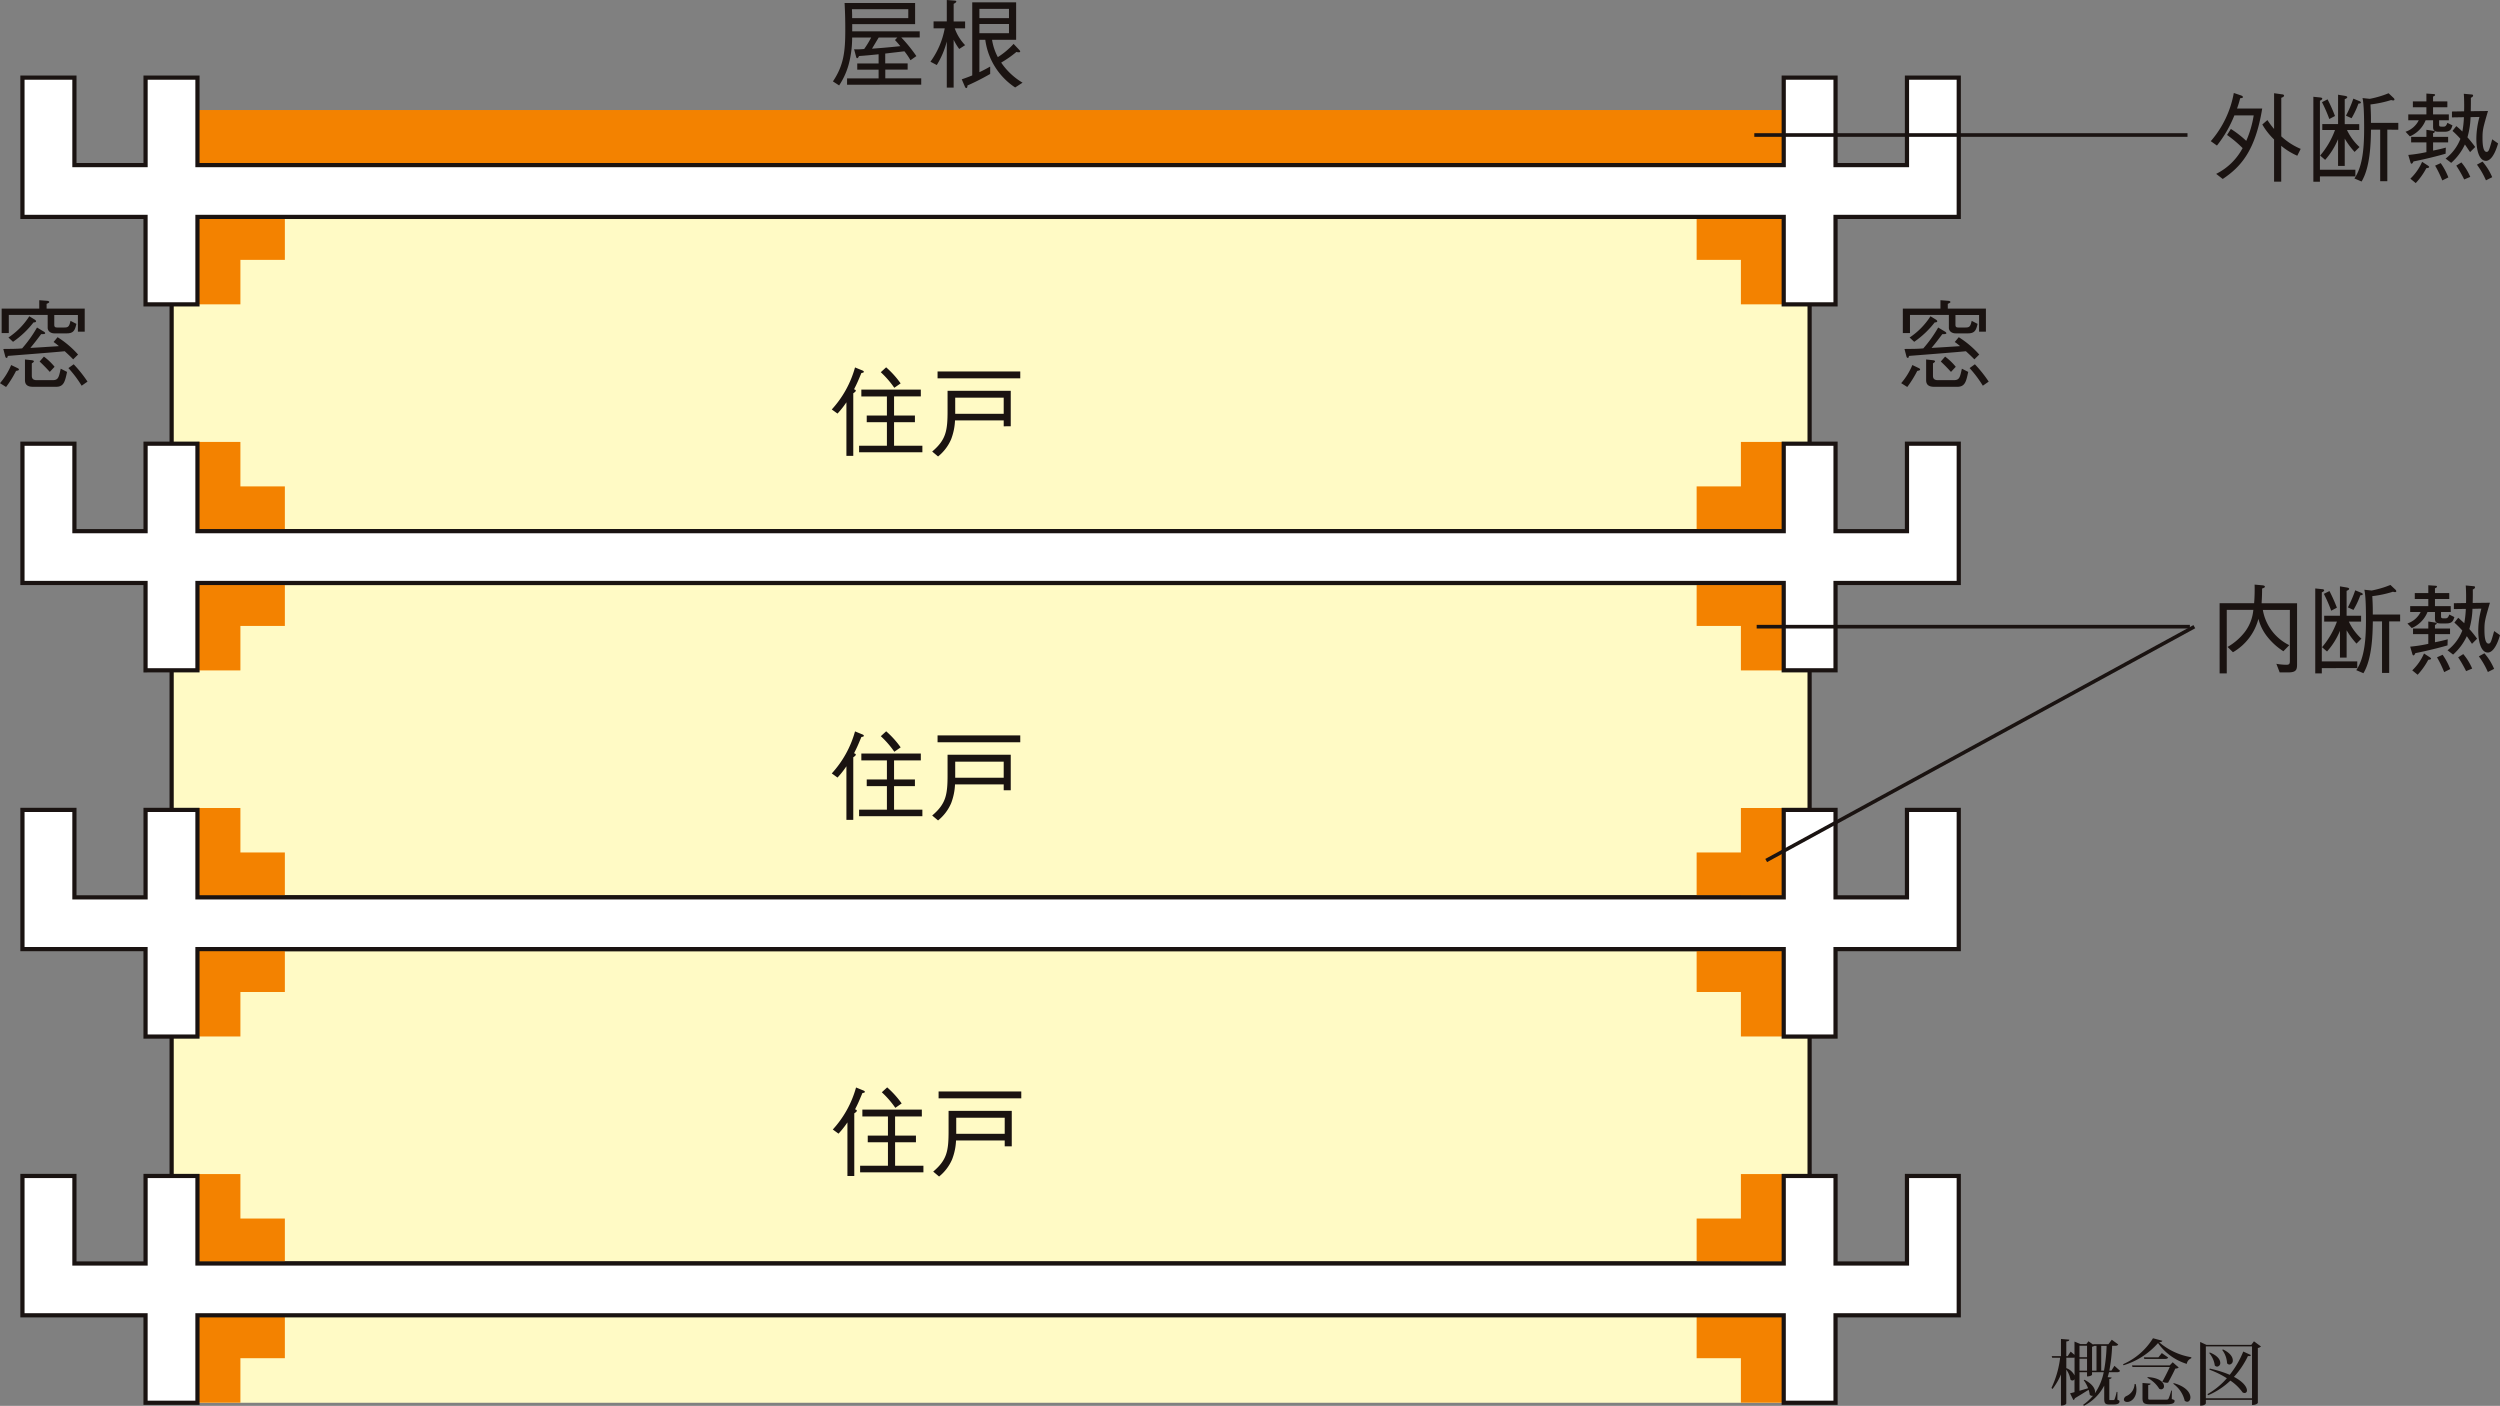
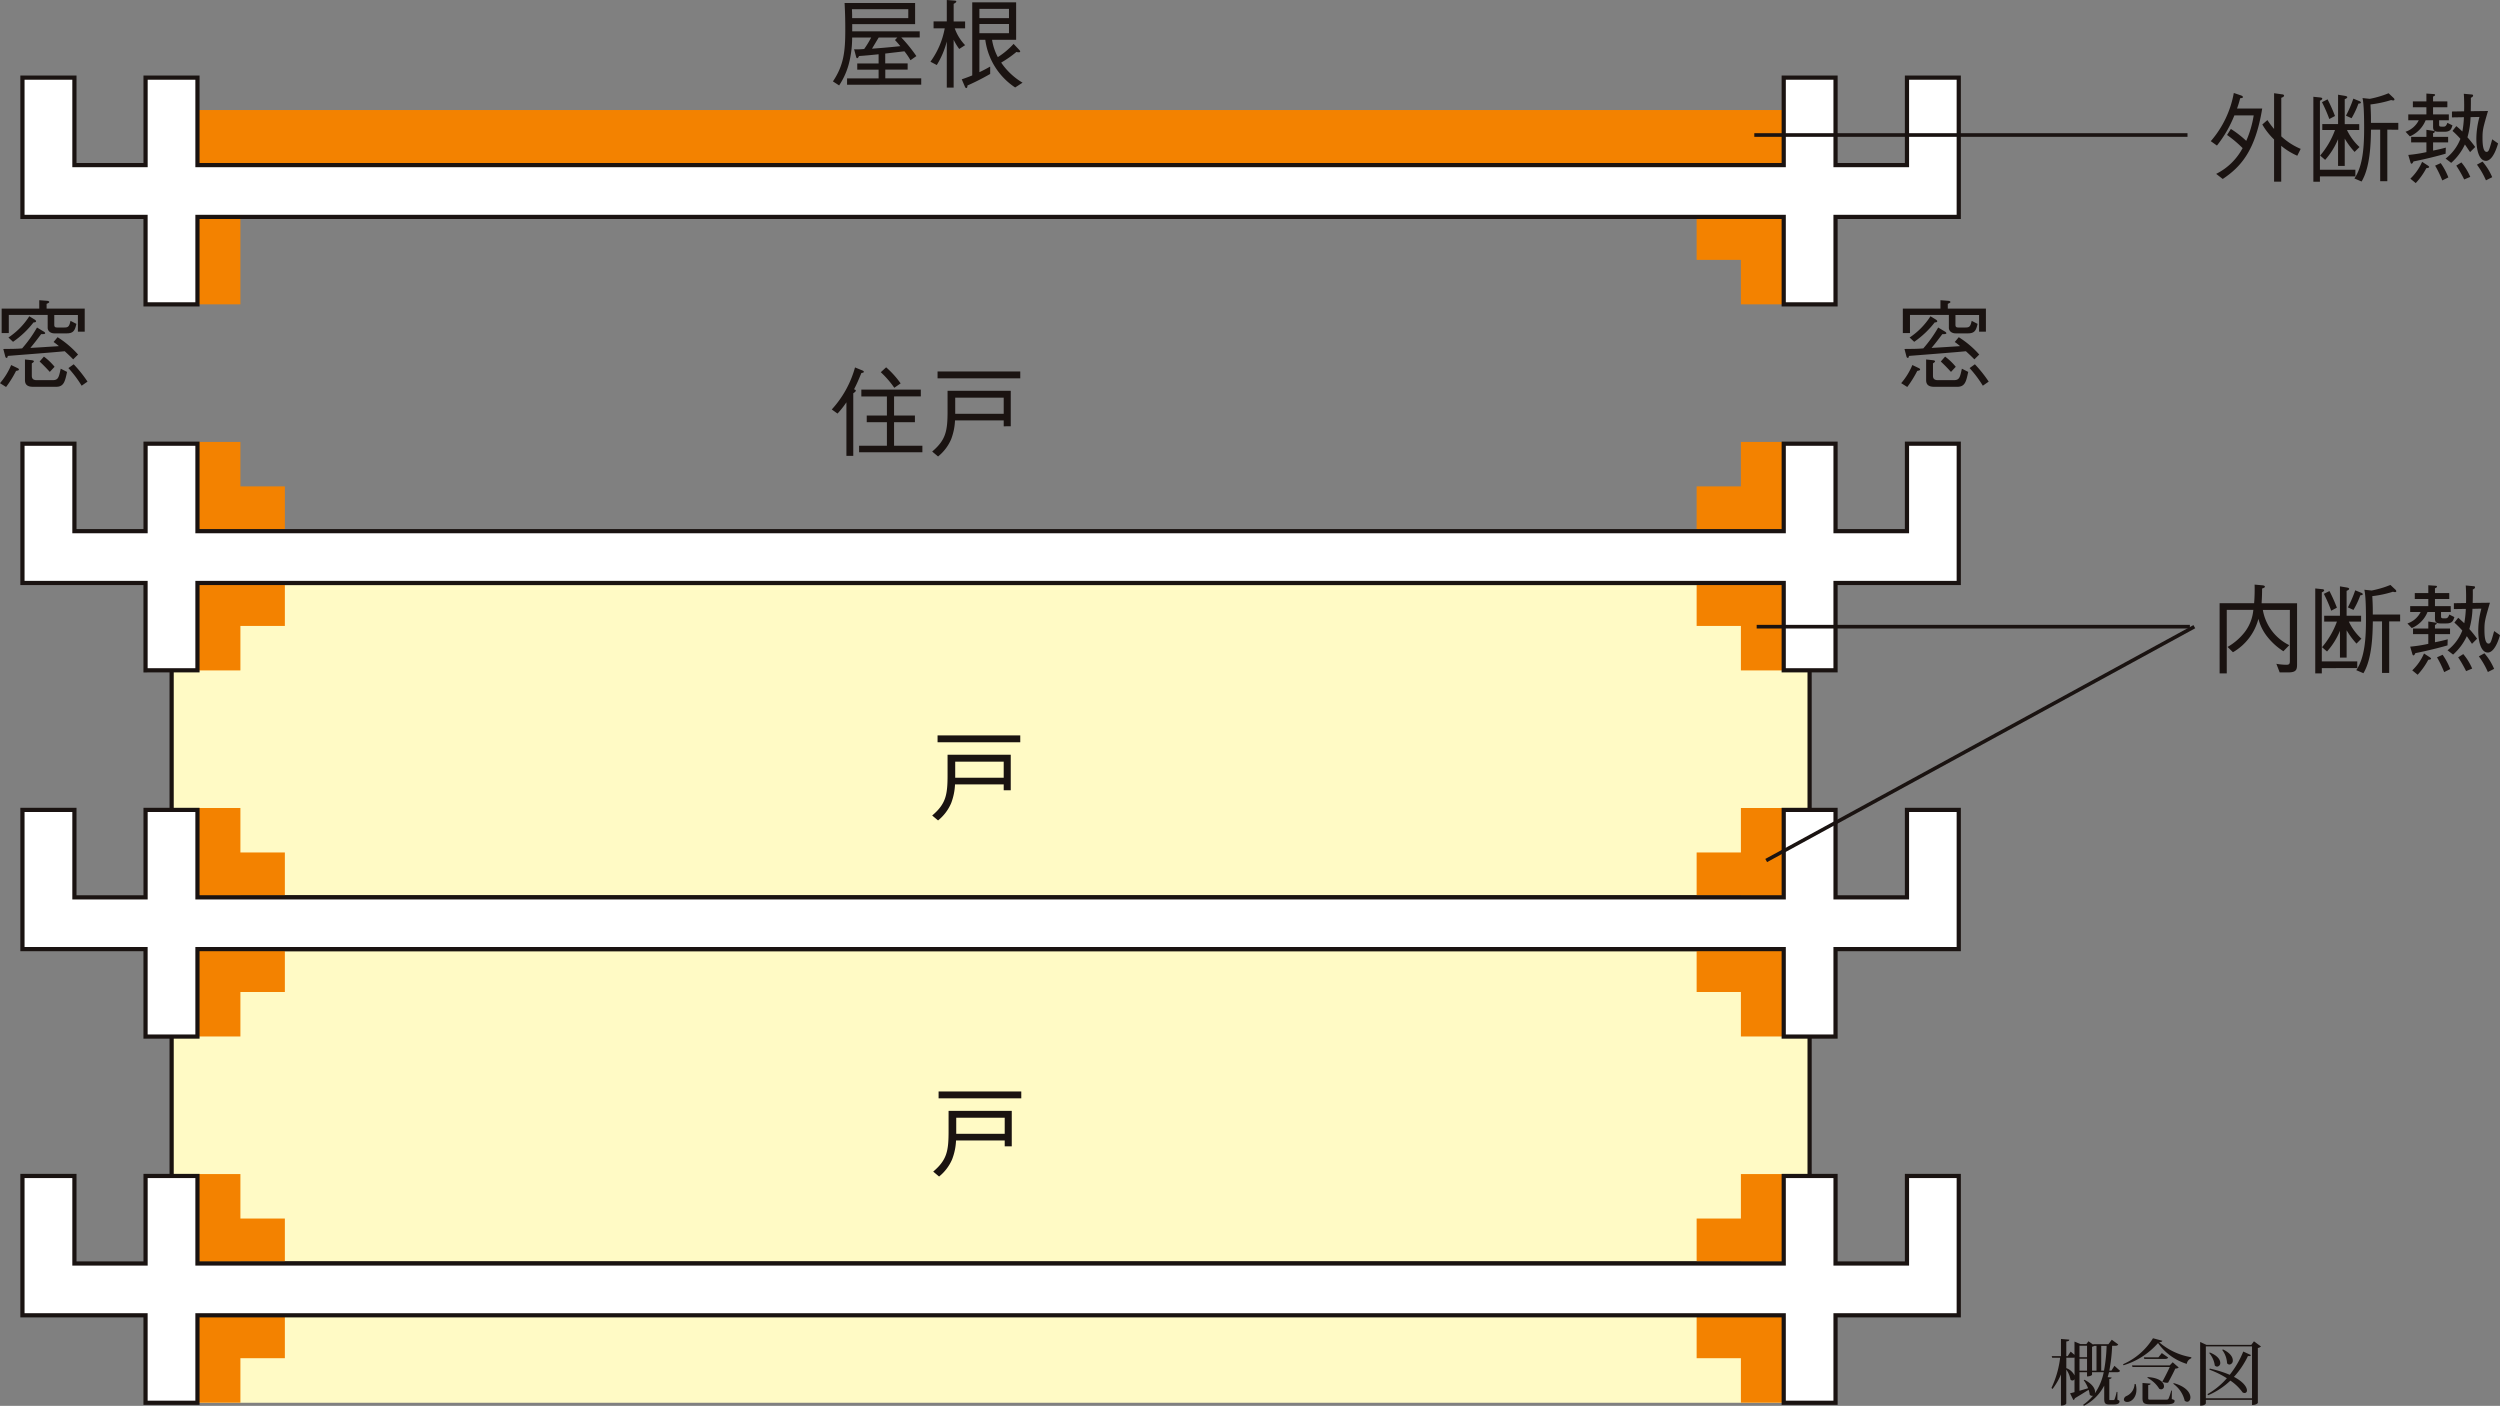
<svg xmlns="http://www.w3.org/2000/svg" width="354.878" height="199.56" viewBox="0 0 354.878 199.56">
  <rect x="0" y="0" width="354.878" height="199.56" fill="#808080" stroke="none" />
  <g id="グループ_1175" data-name="グループ 1175" transform="translate(-359.474 -1525.522)">
    <g id="グループ_424" data-name="グループ 424" transform="translate(650.684 1715.487)">
      <g id="グループ_423" data-name="グループ 423" transform="translate(0)">
        <path id="パス_3077" data-name="パス 3077" d="M1114.083,825.192c-.091.144-.195.194-.469.194h-1.1c-.061.245-.122.478-.193.7l.558.05c-.019.124-.081.174-.324.213v2.738c0,.256,0,.256.122.256h.437c.082,0,.133,0,.195-.122a6.566,6.566,0,0,0,.283-1.037h.113v1.108c.263.1.294.133.294.244,0,.283-.254.428-.854.428h-.562c-.65,0-.752-.184-.752-.885v-1.791a6.661,6.661,0,0,1-2.89,2.869l-.093-.152a6.9,6.9,0,0,0,1.4-1.293.3.3,0,0,1-.143.03.443.443,0,0,1-.335-.17,3.025,3.025,0,0,0-.154-.693c-.487.306-1.139.72-1.952,1.2a.325.325,0,0,1-.213.254l-.467-.956c.152-.03.365-.093.628-.163v-1.852a.322.322,0,0,1-.3.2.368.368,0,0,1-.274-.141,3.334,3.334,0,0,0-.591-1.406v4.8c0,.022-.1.3-.754.3V825.7a9.239,9.239,0,0,1-1.2,2.065l-.152-.143a13.731,13.731,0,0,0,1.232-4.292h-1.13l-.061-.226h1.311v-2.441l1.182.1c-.011.143-.1.224-.428.256v2.084h.2l.426-.641.539.459v-1.884l.837.357h.843l.306-.4.693.5-.022-.082h2.158l.478-.639.917.671c-.081.142-.2.193-.48.193h-.387a23.473,23.473,0,0,1-.4,3.521h.3l.426-.682Zm-7.632-1.86v1.473a2.143,2.143,0,0,1,1.169,1.039V823.31a1.166,1.166,0,0,1-.222.022Zm2.941-1.71h-1.071v1.628h1.071Zm0,3.54v-1.689h-1.071v1.689Zm-.367,1.293c1.13.589,1.506,1.261,1.506,1.719a1.739,1.739,0,0,0-.021.2,8.087,8.087,0,0,0,1.252-2.992h-1.66v.365c0,.031-.2.235-.711.235v-.6h-1.071v2.636l1.223-.358a4.823,4.823,0,0,0-.621-1.139Zm1.71-4.814h-.306a.983.983,0,0,1-.326.133v3.388h.632Zm1.067,3.521a22.7,22.7,0,0,0,.369-3.521h-.765v3.521Z" transform="translate(-1104.345 -820.563)" fill="#1a1311" />
        <path id="パス_3078" data-name="パス 3078" d="M1109.834,824.294a9.428,9.428,0,0,0,4.242-3.684l1.324.357c-.031.12-.131.182-.448.213a9.352,9.352,0,0,0,4.57,2.127l-.02.154a1,1,0,0,0-.632.791,7.835,7.835,0,0,1-4.081-2.958,10.586,10.586,0,0,1-4.906,3.153Zm1.791,2.818a3.439,3.439,0,0,1,.1.795c0,1.1-.691,1.749-1.313,1.749-.285,0-.467-.143-.467-.365a.578.578,0,0,1,.345-.469,1.93,1.93,0,0,0,1.171-1.71Zm-.458-2.421-.072-.224h5.352l.428-.448.856.754a.791.791,0,0,1-.489.143c-.224.5-.682,1.384-1.019,1.993a.691.691,0,0,1-.213.022,1.421,1.421,0,0,1-.61-.154c.365-.652.793-1.5,1.058-2.086Zm5.594,3.347-.019,1.2c.344.12.4.152.4.272,0,.317-.285.48-1.282.48h-2.086c-.987,0-1.189-.154-1.189-.915V826.96l1.148.091c-.009.122-.07.174-.335.213v1.823c0,.235.009.243.417.243h2.054c.235,0,.326-.007.419-.152a7.43,7.43,0,0,0,.376-1.139Zm-1.434-5.322.906.632c-.081.141-.2.2-.478.2h-2.91l-.061-.233h2.066Zm-2,3.408c1.739.1,2.31.806,2.31,1.282a.414.414,0,0,1-.4.458.6.6,0,0,1-.274-.08,4.28,4.28,0,0,0-1.68-1.556Zm3.7.856c1.8.507,2.36,1.415,2.36,2.025,0,.367-.2.621-.457.621a.577.577,0,0,1-.356-.152,4.09,4.09,0,0,0-1.619-2.4Z" transform="translate(-1099.666 -820.61)" fill="#1a1311" />
        <path id="パス_3079" data-name="パス 3079" d="M1123.378,820.846l1,.734a.929.929,0,0,1-.448.215v7.793c0,.03-.215.3-.824.3v-.735h-6.554v.489c0,.022-.082.337-.813.337v-9.036l.895.406H1123Zm-6.83,8.08h6.554v-7.358h-6.554Zm.561-4.212a16.077,16.077,0,0,1,2.829.884,13.256,13.256,0,0,0,1.923-3.3l1.1.5a.283.283,0,0,1-.283.145.964.964,0,0,1-.154-.009,12.115,12.115,0,0,1-1.986,2.958c1.376.724,1.843,1.476,1.843,1.915a.333.333,0,0,1-.335.376.66.66,0,0,1-.276-.081,6.679,6.679,0,0,0-1.739-1.678,10.637,10.637,0,0,1-3.144,2.075l-.113-.152a10.579,10.579,0,0,0,2.758-2.26,13.249,13.249,0,0,0-2.482-1.221Zm.009-2.28c1.119.448,1.475,1.039,1.475,1.465a.49.49,0,0,1-.437.539.471.471,0,0,1-.335-.163,3.525,3.525,0,0,0-.793-1.771Zm1.862-.437c1.048.5,1.393,1.1,1.393,1.547a.54.54,0,0,1-.467.6.453.453,0,0,1-.346-.183,3.379,3.379,0,0,0-.691-1.891Z" transform="translate(-1094.636 -820.409)" fill="#1a1311" />
      </g>
    </g>
    <g id="グループ_557" data-name="グループ 557" transform="translate(359.474 1525.522)">
      <g id="グループ_556" data-name="グループ 556" transform="translate(0 0)">
        <rect id="長方形_171" data-name="長方形 171" width="232.511" height="44.624" transform="translate(24.364 134.729)" fill="#fffac5" stroke="#1a1311" stroke-width="0.597" />
        <rect id="長方形_172" data-name="長方形 172" width="232.511" height="44.628" transform="translate(24.364 82.754)" fill="#fffac5" stroke="#1a1311" stroke-width="0.597" />
-         <rect id="長方形_173" data-name="長方形 173" width="232.511" height="44.606" transform="translate(24.364 30.79)" fill="#fffac5" stroke="#1a1311" stroke-width="0.597" />
        <rect id="長方形_174" data-name="長方形 174" width="225.171" height="7.816" transform="translate(28.031 15.619)" fill="#f38200" />
        <rect id="長方形_175" data-name="長方形 175" width="225.171" height="12.419" transform="translate(28.031 186.704)" fill="#fffac5" />
        <rect id="長方形_176" data-name="長方形 176" width="6.095" height="12.408" transform="translate(28.031 186.704)" fill="#f38200" />
        <rect id="長方形_177" data-name="長方形 177" width="6.08" height="12.408" transform="translate(247.121 186.704)" fill="#f38200" />
        <g id="グループ_532" data-name="グループ 532" transform="translate(28.031 30.79)">
          <g id="グループ_530" data-name="グループ 530">
            <rect id="長方形_178" data-name="長方形 178" width="6.095" height="12.412" fill="#f38200" />
-             <rect id="長方形_179" data-name="長方形 179" width="12.405" height="6.095" transform="translate(0 0.004)" fill="#f38200" />
            <rect id="長方形_180" data-name="長方形 180" width="12.408" height="6.095" transform="translate(212.808 0.004)" fill="#f38200" />
            <rect id="長方形_181" data-name="長方形 181" width="6.08" height="12.412" transform="translate(219.091)" fill="#f38200" />
          </g>
          <g id="グループ_531" data-name="グループ 531" transform="translate(0 31.942)">
            <rect id="長方形_182" data-name="長方形 182" width="6.095" height="12.412" fill="#f38200" />
            <rect id="長方形_183" data-name="長方形 183" width="12.405" height="6.095" transform="translate(0 6.313)" fill="#f38200" />
            <rect id="長方形_184" data-name="長方形 184" width="12.408" height="6.095" transform="translate(212.808 6.313)" fill="#f38200" />
            <rect id="長方形_185" data-name="長方形 185" width="6.08" height="12.412" transform="translate(219.091)" fill="#f38200" />
          </g>
        </g>
        <g id="グループ_535" data-name="グループ 535" transform="translate(28.031 82.754)">
          <g id="グループ_533" data-name="グループ 533">
            <rect id="長方形_186" data-name="長方形 186" width="6.095" height="12.412" fill="#f38200" />
            <rect id="長方形_187" data-name="長方形 187" width="12.405" height="6.095" transform="translate(0 0.004)" fill="#f38200" />
            <rect id="長方形_188" data-name="長方形 188" width="12.408" height="6.095" transform="translate(212.808 0.004)" fill="#f38200" />
            <rect id="長方形_189" data-name="長方形 189" width="6.08" height="12.412" transform="translate(219.091)" fill="#f38200" />
          </g>
          <g id="グループ_534" data-name="グループ 534" transform="translate(0 31.942)">
            <rect id="長方形_190" data-name="長方形 190" width="6.095" height="12.412" fill="#f38200" />
            <rect id="長方形_191" data-name="長方形 191" width="12.405" height="6.095" transform="translate(0 6.313)" fill="#f38200" />
            <rect id="長方形_192" data-name="長方形 192" width="12.408" height="6.095" transform="translate(212.808 6.313)" fill="#f38200" />
            <rect id="長方形_193" data-name="長方形 193" width="6.08" height="12.412" transform="translate(219.091)" fill="#f38200" />
          </g>
        </g>
        <g id="グループ_538" data-name="グループ 538" transform="translate(28.031 134.718)">
          <g id="グループ_536" data-name="グループ 536">
            <rect id="長方形_194" data-name="長方形 194" width="6.095" height="12.412" fill="#f38200" />
            <rect id="長方形_195" data-name="長方形 195" width="12.405" height="6.095" transform="translate(0 0.003)" fill="#f38200" />
            <rect id="長方形_196" data-name="長方形 196" width="12.408" height="6.095" transform="translate(212.808 0.003)" fill="#f38200" />
            <rect id="長方形_197" data-name="長方形 197" width="12.405" height="6.095" transform="translate(0 51.986)" fill="#f38200" />
            <rect id="長方形_198" data-name="長方形 198" width="12.408" height="6.095" transform="translate(212.808 51.986)" fill="#f38200" />
            <rect id="長方形_199" data-name="長方形 199" width="6.08" height="12.412" transform="translate(219.091)" fill="#f38200" />
          </g>
          <g id="グループ_537" data-name="グループ 537" transform="translate(0 31.942)">
            <rect id="長方形_200" data-name="長方形 200" width="6.095" height="12.412" fill="#f38200" />
            <rect id="長方形_201" data-name="長方形 201" width="12.405" height="6.095" transform="translate(0 6.313)" fill="#f38200" />
            <rect id="長方形_202" data-name="長方形 202" width="12.408" height="6.095" transform="translate(212.808 6.313)" fill="#f38200" />
            <rect id="長方形_203" data-name="長方形 203" width="6.08" height="12.412" transform="translate(219.091)" fill="#f38200" />
          </g>
        </g>
        <path id="パス_4244" data-name="パス 4244" d="M1216.367,724.009v12.415h-10.14V724.009h-7.355v12.415H973.7V724.009h-7.366v12.415h-10.1V724.009h-7.377v19.77h17.473v12.412H973.7V743.779h225.171v12.412h7.355V743.779h17.491v-19.77Z" transform="translate(-945.67 -712.989)" fill="#fff" stroke="#1a1311" stroke-width="0.597" />
        <path id="パス_4245" data-name="パス 4245" d="M1216.367,752.063v12.409h-10.14V752.063h-7.355v12.409H973.7V752.063h-7.366v12.409h-10.1V752.063h-7.377V771.83h17.473v12.4H973.7v-12.4h225.171v12.4h7.355v-12.4h17.491V752.063Z" transform="translate(-945.67 -689.076)" fill="#fff" stroke="#1a1311" stroke-width="0.597" />
        <path id="パス_4246" data-name="パス 4246" d="M1216.367,780.125v12.412h-10.14V780.125h-7.355v12.412H973.7V780.125h-7.366v12.412h-10.1V780.125h-7.377v19.759h17.473V812.3H973.7V799.884h225.171V812.3h7.355V799.884h17.491V780.125Z" transform="translate(-945.67 -665.155)" fill="#fff" stroke="#1a1311" stroke-width="0.597" />
        <path id="パス_4247" data-name="パス 4247" d="M1216.367,808.175V820.6h-10.14V808.175h-7.355V820.6H973.7V808.175h-7.366V820.6h-10.1V808.175h-7.377v19.774h17.473v12.419H973.7V827.949h225.171v12.419h7.355V827.949h17.491V808.175Z" transform="translate(-945.67 -641.245)" fill="#fff" stroke="#1a1311" stroke-width="0.597" />
        <g id="グループ_540" data-name="グループ 540" transform="translate(118.237)">
          <g id="グループ_539" data-name="グループ 539">
            <path id="パス_4248" data-name="パス 4248" d="M1012.971,729.89v-.9h4.479V727.75h-3.032v-.878h3.032v-1.306c-.265.026-1.487.152-1.739.167-.43.041-.708.056-1.043.083-.054.111-.139.306-.263.306-.083,0-.111-.069-.154-.222l-.278-1.043a9.467,9.467,0,0,0,1.432-.043,13.262,13.262,0,0,0,.989-1.626h-2.7a14.772,14.772,0,0,1-.389,3.407,10.2,10.2,0,0,1-1.46,3.394l-.878-.571c1.558-2.323,1.752-4.3,1.752-7.358,0-1.252-.026-2.516-.1-3.768h10.012v3h-8.929v1.015h9.582v.876h-2.614a20.784,20.784,0,0,1,2.141,2.642l-.836.585a9.64,9.64,0,0,0-.861-1.267c-1.03.126-1.2.139-2.725.321v1.4h3.182v.878H1018.4v1.237h5.1v.9Zm8.693-10.722h-8c.028.6.028.667.028,1.265h7.969Zm-1.891,4.381.333-.361h-2.643c-.152.248-.821,1.362-.945,1.584,1.1-.083,2.21-.167,4.018-.359C1020.495,724.368,1020.106,723.883,1019.773,723.549Z" transform="translate(-1010.968 -717.862)" fill="#1a1311" />
            <path id="パス_4249" data-name="パス 4249" d="M1022.527,725.012a8.35,8.35,0,0,1-.793-1.306v6.785h-.974v-6.537a12.156,12.156,0,0,1-1.419,3.338l-.9-.472a11.571,11.571,0,0,0,2.028-4.742h-1.584V721.1h1.876V718.06l1.058.083c.124.013.293.013.293.139s-.237.25-.376.321v2.5h1.626v.974h-1.474a6.638,6.638,0,0,0,1.474,2.393Zm7.939,5.466a9.625,9.625,0,0,1-4.24-6.772h-.836v4.6c.639-.291,1.169-.6,1.53-.793v1.045a33.955,33.955,0,0,1-3.225,1.639c0,.111-.015.363-.169.363-.083,0-.139-.083-.18-.167l-.459-1.071c.611-.211,1.1-.4,1.487-.557V718.392h6.23v5.314h-3.419a7.845,7.845,0,0,0,.821,2.462,10.816,10.816,0,0,0,2.238-1.878l.835.889c.083.1.1.152.1.181,0,.124-.139.124-.207.124a.841.841,0,0,1-.32-.055,15.954,15.954,0,0,1-2.169,1.517,9.6,9.6,0,0,0,3.031,2.851Zm-.876-11.155h-4.2v1.308h4.2Zm0,2.143h-4.2v1.308h4.2Z" transform="translate(-1004.6 -718.06)" fill="#1a1311" />
          </g>
        </g>
        <g id="グループ_542" data-name="グループ 542" transform="translate(118.072 52.142)">
          <g id="グループ_541" data-name="グループ 541">
            <path id="パス_4250" data-name="パス 4250" d="M1010.879,752.189a14.591,14.591,0,0,0,3.3-5.967l1.084.445c.071.028.167.1.167.182s-.124.139-.346.167c-.543,1.293-.626,1.488-1.043,2.308.139.056.25.1.25.194s-.126.222-.361.374v8.888h-.974v-7.606a12.653,12.653,0,0,1-1.265,1.6Zm12.641-1.851h-3.8v2.712h2.962V754h-2.962v3.338h4.02v.932h-8.984v-.932h3.949V754h-2.864v-.945h2.864v-2.712h-3.629v-.974h8.442Zm-4.924-4.131a13.118,13.118,0,0,1,2.058,2.282l-.9.624a13.282,13.282,0,0,0-1.919-2.21Z" transform="translate(-1010.879 -746.208)" fill="#1a1311" />
            <path id="パス_4251" data-name="パス 4251" d="M1028.726,754.312v-.836h-6.911a8.482,8.482,0,0,1-.556,2.686,6.354,6.354,0,0,1-1.851,2.432l-.835-.7c1.962-1.667,2.184-2.934,2.184-5.785v-2.836h8.969v5.035Zm-9.388-6.815v-.973h11.739v.973Zm9.388,2.753h-6.883v2.282h6.883Z" transform="translate(-1004.321 -745.939)" fill="#1a1311" />
          </g>
        </g>
        <g id="グループ_545" data-name="グループ 545" transform="translate(0 42.615)">
          <g id="グループ_544" data-name="グループ 544">
            <g id="グループ_543" data-name="グループ 543">
              <path id="パス_4252" data-name="パス 4252" d="M949.419,751.1A15.108,15.108,0,0,1,948,753.385l-.863-.543a9.5,9.5,0,0,0,1.586-2.573l.932.446c.111.056.167.124.167.195C949.823,750.964,949.823,751.035,949.419,751.1Zm8.777-5.574v-2.365h-3.353v1.378c0,.306.111.4.4.4h1.028c.543,0,.7-.124.876-.945l.836.43c-.209.947-.432,1.349-1.376,1.349h-1.726c-.624,0-.973-.376-.973-.791v-1.823h-5.52v2.573h-1.015V742.26h5.34v-1.195l1.056.081c.069,0,.361.028.361.182,0,.1-.25.2-.374.25v.682h5.409v3.269Zm-.669,3.935c-.333-.348-.571-.57-1.2-1.154-1.265.139-6.924.569-8.08.667-.068.25-.068.278-.165.278-.141,0-.182-.139-.209-.25l-.265-1.015c1.293-.013,1.906-.013,2.671-.083a17.968,17.968,0,0,0,2.114-2.962l.973.585c.043.026.182.109.182.222,0,.069,0,.137-.571.137-1.015,1.35-1.306,1.684-1.53,1.949.4-.015,2.2-.128,2.56-.154.917-.056,1.139-.069,1.487-.1a7.936,7.936,0,0,0-.75-.584l.569-.682a13.482,13.482,0,0,1,2.906,2.462Zm-5.631-5.242a13.164,13.164,0,0,1-2.908,2.753l-.652-.611a10.239,10.239,0,0,0,2.962-3.017l.793.487c.013.013.167.109.167.222C952.257,744.194,952.063,744.207,951.9,744.221Zm3.212,9.136h-3.3c-.834,0-1.126-.361-1.126-.945v-2.934l1,.109c.07.015.263.043.263.154,0,.083-.026.111-.291.291V751.8c0,.487.306.613.695.613h2.24c.806,0,.891-.335,1.169-1.628l.9.459C956.373,752.578,956.207,753.357,955.108,753.357Zm-.9-2.114c-.6-.654-.919-.974-1.447-1.475l.611-.695a8.246,8.246,0,0,1,1.515,1.445Zm4.52,1.96a16.163,16.163,0,0,0-1.879-2.5l.75-.541a18.144,18.144,0,0,1,1.962,2.46Z" transform="translate(-947.139 -741.065)" fill="#1a1311" />
            </g>
          </g>
        </g>
        <g id="グループ_547" data-name="グループ 547" transform="translate(269.875 42.615)">
          <g id="グループ_546" data-name="グループ 546">
            <path id="パス_4253" data-name="パス 4253" d="M1095.108,751.1a15.1,15.1,0,0,1-1.417,2.282l-.863-.543a9.495,9.495,0,0,0,1.586-2.573l.932.446c.111.056.167.124.167.195C1095.512,750.964,1095.512,751.035,1095.108,751.1Zm8.777-5.574v-2.365h-3.353v1.378c0,.306.111.4.4.4h1.028c.543,0,.7-.124.878-.945l.834.43c-.209.947-.432,1.349-1.376,1.349h-1.726c-.624,0-.972-.376-.972-.791v-1.823h-5.52v2.573h-1.015V742.26h5.34v-1.195l1.056.081c.069,0,.361.028.361.182,0,.1-.25.2-.374.25v.682h5.409v3.269Zm-.669,3.935c-.333-.348-.571-.57-1.2-1.154-1.265.139-6.924.569-8.078.667-.07.25-.07.278-.167.278-.141,0-.182-.139-.209-.25l-.265-1.015c1.293-.013,1.906-.013,2.671-.083a17.955,17.955,0,0,0,2.114-2.962l.974.585c.041.026.18.109.18.222,0,.069,0,.137-.57.137-1.015,1.35-1.306,1.684-1.53,1.949.4-.015,2.2-.128,2.56-.154.917-.056,1.141-.069,1.488-.1a7.919,7.919,0,0,0-.75-.584l.568-.682a13.438,13.438,0,0,1,2.907,2.462Zm-5.631-5.242a13.132,13.132,0,0,1-2.908,2.753l-.652-.611a10.241,10.241,0,0,0,2.962-3.017l.793.487c.013.013.167.109.167.222C1097.946,744.194,1097.752,744.207,1097.585,744.221Zm3.212,9.136h-3.3c-.835,0-1.128-.361-1.128-.945v-2.934l1,.109c.068.015.263.043.263.154,0,.083-.028.111-.291.291V751.8c0,.487.306.613.695.613h2.24c.806,0,.889-.335,1.169-1.628l.9.459C1102.062,752.578,1101.9,753.357,1100.8,753.357Zm-.9-2.114c-.6-.654-.919-.974-1.447-1.475l.613-.695a8.291,8.291,0,0,1,1.513,1.445Zm4.52,1.96a16.186,16.186,0,0,0-1.878-2.5l.752-.541a18.278,18.278,0,0,1,1.96,2.46Z" transform="translate(-1092.828 -741.065)" fill="#1a1311" />
          </g>
        </g>
        <g id="グループ_549" data-name="グループ 549" transform="translate(118.072 103.807)">
          <g id="グループ_548" data-name="グループ 548">
-             <path id="パス_4254" data-name="パス 4254" d="M1010.879,780.079a14.583,14.583,0,0,0,3.3-5.965l1.084.445c.071.026.167.1.167.18,0,.1-.124.141-.346.167-.543,1.295-.626,1.489-1.043,2.308.139.057.25.1.25.2s-.126.222-.361.374v8.888h-.974v-7.608a12.543,12.543,0,0,1-1.265,1.6Zm12.641-1.851h-3.8v2.714h2.962v.944h-2.962v3.338h4.02v.932h-8.984v-.932h3.949v-3.338h-2.864v-.944h2.864v-2.714h-3.629v-.973h8.442ZM1018.6,774.1a13.112,13.112,0,0,1,2.058,2.28l-.9.626a13.21,13.21,0,0,0-1.919-2.21Z" transform="translate(-1010.879 -774.099)" fill="#1a1311" />
            <path id="パス_4255" data-name="パス 4255" d="M1028.726,782.2v-.833h-6.911a8.47,8.47,0,0,1-.556,2.684,6.373,6.373,0,0,1-1.851,2.434l-.835-.7c1.962-1.669,2.184-2.934,2.184-5.785v-2.838h8.969V782.2Zm-9.388-6.813v-.974h11.739v.974Zm9.388,2.753h-6.883v2.28h6.883Z" transform="translate(-1004.321 -773.83)" fill="#1a1311" />
          </g>
        </g>
        <g id="グループ_551" data-name="グループ 551" transform="translate(118.217 154.354)">
          <g id="グループ_550" data-name="グループ 550">
-             <path id="パス_4256" data-name="パス 4256" d="M1010.957,807.366a14.564,14.564,0,0,0,3.3-5.965l1.085.444c.07.028.167.1.167.182s-.126.139-.348.165c-.543,1.295-.626,1.489-1.043,2.308.139.057.252.1.252.2s-.126.222-.363.374v8.888h-.973v-7.606a12.82,12.82,0,0,1-1.265,1.6Zm12.641-1.851h-3.8v2.714h2.962v.945H1019.8v3.338h4.02v.932h-8.986v-.932h3.951v-3.338h-2.866v-.945h2.866v-2.714h-3.631v-.972h8.441Zm-4.922-4.129a13.175,13.175,0,0,1,2.058,2.28l-.9.626a13.289,13.289,0,0,0-1.919-2.21Z" transform="translate(-1010.957 -801.386)" fill="#1a1311" />
            <path id="パス_4257" data-name="パス 4257" d="M1028.8,809.488v-.833h-6.909a8.4,8.4,0,0,1-.558,2.684,6.348,6.348,0,0,1-1.849,2.434l-.834-.7c1.96-1.667,2.182-2.934,2.182-5.785v-2.836h8.969v5.033Zm-9.386-6.813V801.7h11.738v.974Zm9.386,2.753h-6.882v2.28h6.882Z" transform="translate(-1004.397 -801.117)" fill="#1a1311" />
          </g>
        </g>
        <g id="グループ_553" data-name="グループ 553" transform="translate(315.078 82.988)">
          <g id="グループ_552" data-name="グループ 552">
            <path id="パス_4258" data-name="パス 4258" d="M1126.979,775.321h-1.224l-.472-1.223a8.251,8.251,0,0,0,1.432.139c.487,0,.487-.209.487-.682V766.45h-3.838a6.857,6.857,0,0,0,3.755,5.005l-.836.863a9.214,9.214,0,0,1-2.225-1.989,6.785,6.785,0,0,1-1.321-2.614,7.708,7.708,0,0,1-3.616,4.742l-.763-.752a8.307,8.307,0,0,0,2.432-2.1,6.061,6.061,0,0,0,1.224-3.157h-3.77v9.01h-1.015V765.5h4.9a25.678,25.678,0,0,0,.068-2.643l1.113.1c.278.028.348.126.348.2,0,.109-.167.18-.4.263,0,.861-.028,1.336-.069,2.086h5.033v8.7C1128.217,774.877,1128.148,775.321,1126.979,775.321Z" transform="translate(-1117.23 -762.86)" fill="#1a1311" />
            <path id="パス_4259" data-name="パス 4259" d="M1125.49,774.69v.75h-.932V763.383l.985.1c.169.015.28.069.28.167,0,.124-.182.222-.333.292v9.8h5.033v.947Zm4.922-3.477a10.922,10.922,0,0,1-1.4-1.891V773.2h-.947v-3.8a10.315,10.315,0,0,1-1.834,2.934l-.711-.611a11.755,11.755,0,0,0,2.115-3.631h-1.808v-.834h2.238v-4.172l1,.167c.126.028.306.068.306.182s-.139.193-.361.291v3.532h2.058v.834h-1.74a7.782,7.782,0,0,0,1.78,2.421Zm-3.588-4.672a21.015,21.015,0,0,0-1.043-2.391l.793-.4a22.976,22.976,0,0,1,1.058,2.364Zm4.131-2.184a12.017,12.017,0,0,1-.973,2.073l-.793-.361a16.637,16.637,0,0,0,1.043-2.421l.889.361c.071.028.18.1.18.181C1131.3,764.315,1131.192,764.33,1130.954,764.358Zm4.1,3.7v7.315h-1.017v-7.315h-1.306c-.028,1.78-.083,5.283-1.336,7.358l-1.015-.433c1.237-1.821,1.376-4.616,1.376-7.189,0-1-.013-2.323-.1-3.31a7.338,7.338,0,0,0-.126-.917l1.03.111a14,14,0,0,0,1.361-.333c.626-.182,1.045-.361,1.308-.46l.724.682a.374.374,0,0,1,.111.2c0,.109-.111.139-.182.139a1.376,1.376,0,0,1-.293-.057,15.54,15.54,0,0,1-2.934.626c.071,1.378.071,1.5.071,2.614h3.881v.974Z" transform="translate(-1110.984 -762.84)" fill="#1a1311" />
            <path id="パス_4260" data-name="パス 4260" d="M1137.157,768.331h-.876c-.695,0-.75-.348-.75-.724v-.9h-1.058a4.16,4.16,0,0,1-2.24,2.282l-.611-.654a3.245,3.245,0,0,0,1.878-1.628h-1.489v-.833h2.573v-1.015h-1.919v-.835h1.919v-1.113l1.015.07c.055,0,.222.015.222.126s-.167.18-.291.237v.68h2.03v.835h-2.03v1.015h2.24v.833h-1.378v.543c0,.361.056.361.571.361.265,0,.417-.028.6-.543l.723.363C1138.13,767.927,1138.005,768.331,1137.157,768.331Zm-1.626,1.513V771c.667-.126,1.139-.235,1.808-.417l-.028.863c-1.85.541-4.007,1-4.562,1.1-.056.111-.139.321-.278.321-.069,0-.111-.056-.152-.194l-.307-1.045a21.175,21.175,0,0,0,2.573-.4v-1.378h-2.169v-.791h2.169v-1l1,.152c.083.015.195.028.195.111,0,.126-.181.195-.25.222v.515h2.141v.791Zm-.96,3.658a9.774,9.774,0,0,1-1.5,2.115l-.765-.626a7.346,7.346,0,0,0,1.669-2.392l.833.541c.056.041.167.126.167.18C1134.973,773.462,1134.738,773.475,1134.571,773.5Zm2.267,1.739a16.2,16.2,0,0,0-1.017-2.1l.795-.361a9.323,9.323,0,0,1,1.084,2.03Zm6.2-2.78c-.96,0-1.363-1.5-1.363-3.131a11.8,11.8,0,0,1,.445-3.1l-1.265.028a11.819,11.819,0,0,1-.445,2.866,15.941,15.941,0,0,1,1.1,1.376l-.722.723c-.126-.167-.626-.932-.737-1.084a8.007,8.007,0,0,1-1.947,2.614l-.793-.611a6.464,6.464,0,0,0,2.1-2.8,11.745,11.745,0,0,0-1.126-1.126l.543-.684c.152.113.222.182.861.765a14.41,14.41,0,0,0,.222-2.028l-1.695.026v-.834l1.723-.028c.015-.306.03-1.586-.041-2.49l1.113.1c.056,0,.208.013.208.154s-.152.237-.319.319c.013.389,0,1.447-.015,1.906l2.449-.03c-.7,2.379-.78,2.684-.78,3.827,0,.458,0,1.973.571,1.973.306,0,.374-.222.806-1.78l.833.584C1144.181,771.974,1143.5,772.462,1143.04,772.462Zm-3.088,2.64a17.791,17.791,0,0,0-1.126-1.96l.724-.458a7.979,7.979,0,0,1,1.265,2.056Zm3.088.126a11.079,11.079,0,0,0-1.28-2.225l.793-.432a8.253,8.253,0,0,1,1.376,2.212Z" transform="translate(-1104.962 -762.822)" fill="#1a1311" />
          </g>
        </g>
        <line id="線_151" data-name="線 151" x2="61.493" transform="translate(249.363 88.958)" fill="none" stroke="#1a1311" stroke-width="0.518" />
        <line id="線_152" data-name="線 152" y1="33.194" x2="60.773" transform="translate(250.713 88.958)" fill="none" stroke="#1a1311" stroke-width="0.518" />
        <g id="グループ_555" data-name="グループ 555" transform="translate(313.822 13.195)">
          <g id="グループ_554" data-name="グループ 554">
            <path id="パス_4261" data-name="パス 4261" d="M1118.249,737.394l-.932-.724a8.6,8.6,0,0,0,3.755-3.658,16.746,16.746,0,0,0-2.21-1.864l.541-.859a14.364,14.364,0,0,1,2.184,1.695,14.385,14.385,0,0,0,1.056-3.616h-2.74a17.1,17.1,0,0,1-2.475,4.283l-.876-.624a14.215,14.215,0,0,0,3.269-6.843l1.056.361c.068.028.237.1.237.222s-.126.139-.391.167a13.959,13.959,0,0,1-.444,1.462h3.573C1122.907,733.222,1120.933,735.614,1118.249,737.394Zm10.583-3.3a9.5,9.5,0,0,1-2.28-1.406v5.09h-1.015v-5.992a9.669,9.669,0,0,1-1.669-2.127l.723-.626a12.035,12.035,0,0,0,.947,1.263v-5.076l1.2.169a.227.227,0,0,1,.222.18c0,.154-.293.265-.4.307v5.465a9.386,9.386,0,0,0,2.755,1.78Z" transform="translate(-1116.552 -725.183)" fill="#1a1311" />
            <path id="パス_4262" data-name="パス 4262" d="M1125.345,737.012v.75h-.932V725.707l.985.1c.169.015.28.07.28.167,0,.126-.181.222-.333.293v9.8h5.033v.946Zm4.922-3.477a10.969,10.969,0,0,1-1.4-1.89v3.877h-.947v-3.794a10.339,10.339,0,0,1-1.834,2.934l-.709-.611a11.771,11.771,0,0,0,2.112-3.631h-1.806v-.835h2.238v-4.172l1,.167c.124.028.306.069.306.182s-.139.193-.361.291v3.533h2.058v.835h-1.739a7.755,7.755,0,0,0,1.78,2.419Zm-3.588-4.672a21.172,21.172,0,0,0-1.043-2.392l.793-.4a22.729,22.729,0,0,1,1.056,2.364Zm4.131-2.184a11.827,11.827,0,0,1-.974,2.073l-.793-.361a16.312,16.312,0,0,0,1.045-2.421l.889.363c.068.026.181.1.181.18C1131.158,726.639,1131.045,726.652,1130.809,726.68Zm4.1,3.7v7.315H1133.9v-7.315h-1.306c-.028,1.78-.083,5.285-1.336,7.358l-1.015-.433c1.237-1.821,1.376-4.616,1.376-7.187,0-1-.013-2.323-.1-3.312a7.268,7.268,0,0,0-.126-.917l1.03.111a14.013,14.013,0,0,0,1.362-.334c.626-.18,1.043-.361,1.308-.459l.724.682a.382.382,0,0,1,.111.2c0,.109-.111.139-.182.139a1.48,1.48,0,0,1-.293-.056,15.829,15.829,0,0,1-2.934.626c.071,1.376.071,1.5.071,2.614h3.881v.972Z" transform="translate(-1109.851 -725.164)" fill="#1a1311" />
            <path id="パス_4263" data-name="パス 4263" d="M1137.012,730.652h-.876c-.695,0-.75-.348-.75-.722v-.906h-1.058a4.16,4.16,0,0,1-2.24,2.282l-.611-.654a3.236,3.236,0,0,0,1.876-1.628h-1.488v-.833h2.573v-1.015h-1.919v-.835h1.919v-1.111l1.015.07c.056,0,.222.015.222.124s-.167.182-.291.237v.68h2.03v.835h-2.03v1.015h2.24v.833h-1.378v.543c0,.363.056.363.571.363.265,0,.417-.03.6-.543l.722.361C1137.985,730.25,1137.86,730.652,1137.012,730.652Zm-1.626,1.515v1.156c.667-.128,1.139-.237,1.808-.419l-.028.863c-1.851.541-4.007,1-4.562,1.1-.055.109-.139.32-.278.32-.069,0-.111-.057-.152-.2l-.307-1.043a20.919,20.919,0,0,0,2.573-.4v-1.376h-2.169v-.793h2.169v-1l1,.152c.083.015.194.03.194.113,0,.124-.181.193-.25.222v.513h2.141v.793Zm-.96,3.657a9.719,9.719,0,0,1-1.5,2.115l-.765-.626a7.32,7.32,0,0,0,1.669-2.392l.834.541c.055.041.167.126.167.182C1134.828,735.783,1134.593,735.8,1134.426,735.824Zm2.266,1.739a16.006,16.006,0,0,0-1.015-2.1l.793-.359a9.257,9.257,0,0,1,1.085,2.028Zm6.2-2.781c-.959,0-1.363-1.5-1.363-3.131a11.8,11.8,0,0,1,.445-3.1l-1.265.026a11.794,11.794,0,0,1-.445,2.866,15.926,15.926,0,0,1,1.1,1.376l-.724.722c-.124-.167-.624-.932-.735-1.084a8,8,0,0,1-1.947,2.614l-.793-.611a6.467,6.467,0,0,0,2.1-2.8,12.236,12.236,0,0,0-1.126-1.126l.543-.682a11.484,11.484,0,0,1,.862.765,14.476,14.476,0,0,0,.222-2.03l-1.7.028v-.835l1.723-.028c.015-.306.03-1.586-.041-2.49l1.114.1c.054,0,.207.015.207.154s-.154.237-.319.32c.013.389,0,1.445-.014,1.9l2.448-.03c-.7,2.38-.78,2.686-.78,3.827,0,.457,0,1.973.571,1.973.305,0,.374-.222.805-1.78l.834.585C1144.034,734.3,1143.353,734.783,1142.9,734.783Zm-3.088,2.642a17.772,17.772,0,0,0-1.126-1.962l.724-.458a8,8,0,0,1,1.265,2.056Zm3.088.124a11.2,11.2,0,0,0-1.28-2.225l.793-.432a8.254,8.254,0,0,1,1.376,2.212Z" transform="translate(-1103.83 -725.145)" fill="#1a1311" />
          </g>
        </g>
        <line id="線_153" data-name="線 153" x2="61.493" transform="translate(249.025 19.165)" fill="none" stroke="#1a1311" stroke-width="0.518" />
      </g>
    </g>
  </g>
</svg>